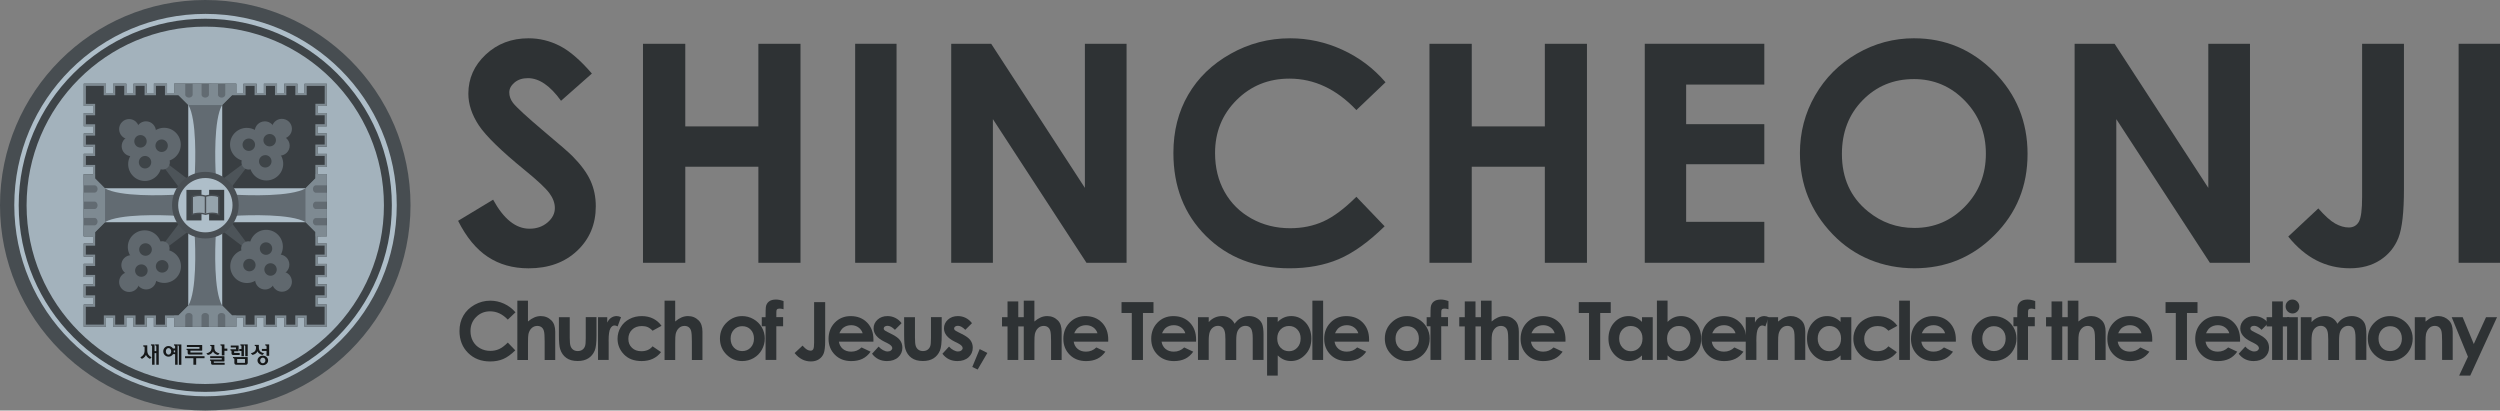
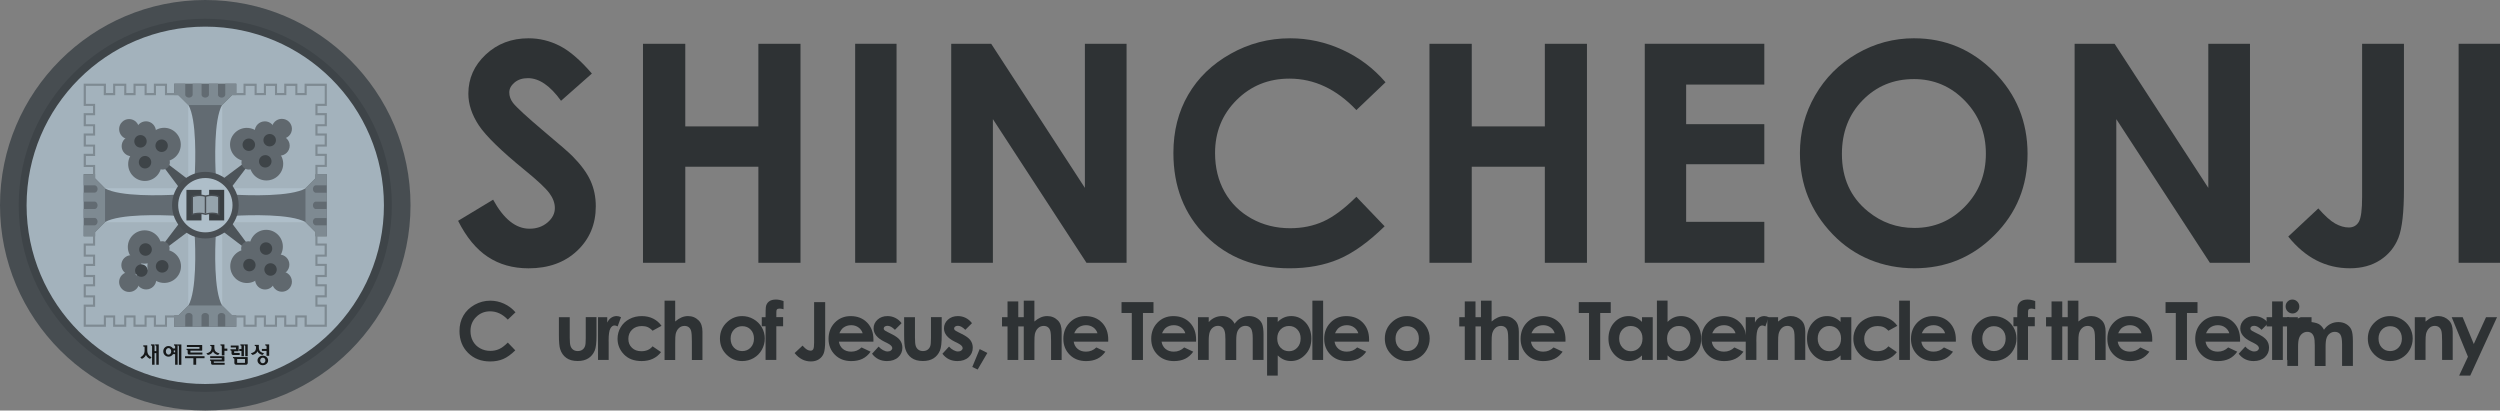
<svg xmlns="http://www.w3.org/2000/svg" id="_이어_2" viewBox="0 0 1074.74 176.48">
  <rect x="0" y="0" width="1074.74" height="176.48" fill="#808080" stroke="none" />
  <defs>
    <style>.cls-1{fill:#494f54;}.cls-2{fill:#fff;}.cls-3{fill:#3e4448;}.cls-4{fill:#161819;}.cls-5{fill:#60686e;}.cls-6{fill:#2e3234;}.cls-7{fill:#a3b2bc;}.cls-8{fill:#393e42;}.cls-9{fill:#95a3ac;}.cls-10{fill:#4d5459;}.cls-11{fill:#626b72;}.cls-12{fill:#474d51;}.cls-13{fill:#aebec9;}.cls-14{fill:#7e8a92;}</style>
  </defs>
  <g id="_이어_1-2">
    <g id="ver4__2E3234">
      <g>
        <path class="cls-6" d="M254.45,31.62l-13.27,11.71c-4.66-6.48-9.4-9.73-14.23-9.73-2.35,0-4.27,.63-5.77,1.89-1.5,1.26-2.24,2.68-2.24,4.26s.53,3.07,1.6,4.48c1.45,1.88,5.83,5.91,13.14,12.1,6.84,5.72,10.98,9.32,12.44,10.82,3.63,3.67,6.21,7.18,7.73,10.53,1.52,3.35,2.28,7.01,2.28,10.98,0,7.72-2.67,14.1-8.01,19.14-5.34,5.03-12.3,7.55-20.89,7.55-6.71,0-12.55-1.64-17.52-4.93-4.98-3.29-9.24-8.45-12.78-15.49l15.06-9.09c4.53,8.32,9.74,12.48,15.64,12.48,3.08,0,5.66-.9,7.76-2.69s3.14-3.86,3.14-6.21c0-2.13-.79-4.27-2.37-6.4-1.58-2.13-5.06-5.4-10.45-9.79-10.26-8.36-16.88-14.82-19.88-19.36-2.99-4.54-4.49-9.08-4.49-13.6,0-6.53,2.49-12.13,7.46-16.8,4.98-4.67,11.12-7.01,18.42-7.01,4.7,0,9.17,1.09,13.42,3.26s8.85,6.14,13.81,11.9Z" />
        <path class="cls-6" d="M276.42,18.82h18.18V54.34h31.42V18.82h18.11V112.97h-18.11v-41.28h-31.42v41.28h-18.18V18.82Z" />
        <path class="cls-6" d="M367.63,18.82h17.79V112.97h-17.79V18.82Z" />
        <path class="cls-6" d="M408.92,18.82h17.19l40.28,61.95V18.82h17.92V112.97h-17.24l-40.23-61.76v61.76h-17.92V18.82Z" />
        <path class="cls-6" d="M595.63,35.37l-12.53,11.95c-8.53-9.01-18.12-13.52-28.78-13.52-9,0-16.57,3.07-22.73,9.22s-9.24,13.73-9.24,22.74c0,6.28,1.36,11.85,4.09,16.72,2.73,4.87,6.59,8.69,11.57,11.47,4.99,2.78,10.53,4.16,16.63,4.16,5.2,0,9.95-.97,14.26-2.91,4.31-1.94,9.04-5.48,14.2-10.6l12.15,12.68c-6.95,6.79-13.53,11.49-19.71,14.12-6.19,2.62-13.25,3.94-21.18,3.94-14.63,0-26.61-4.64-35.94-13.92-9.32-9.28-13.98-21.17-13.98-35.68,0-9.39,2.12-17.73,6.37-25.02,4.24-7.3,10.32-13.16,18.24-17.6,7.91-4.44,16.44-6.66,25.57-6.66,7.77,0,15.24,1.64,22.43,4.92,7.19,3.28,13.39,7.94,18.59,13.99Z" />
        <path class="cls-6" d="M614.52,18.82h18.18V54.34h31.42V18.82h18.11V112.97h-18.11v-41.28h-31.42v41.28h-18.18V18.82Z" />
        <path class="cls-6" d="M707.08,18.82h51.39v17.54h-33.6v17.02h33.6v17.22h-33.6v24.77h33.6v17.6h-51.39V18.82Z" />
        <path class="cls-6" d="M822.9,16.46c13.32,0,24.77,4.82,34.36,14.46,9.58,9.64,14.38,21.4,14.38,35.26s-4.73,25.37-14.19,34.88c-9.46,9.51-20.93,14.27-34.42,14.27s-25.87-4.89-35.22-14.66c-9.35-9.77-14.03-21.38-14.03-34.82,0-9,2.18-17.28,6.53-24.83,4.35-7.55,10.34-13.54,17.96-17.95,7.62-4.42,15.83-6.62,24.62-6.62Zm-.19,17.54c-8.71,0-16.04,3.03-21.97,9.09-5.94,6.06-8.91,13.76-8.91,23.1,0,10.41,3.74,18.65,11.21,24.7,5.81,4.74,12.47,7.1,19.99,7.1,8.5,0,15.74-3.07,21.72-9.22,5.98-6.14,8.97-13.72,8.97-22.72s-3.01-16.54-9.03-22.75-13.35-9.31-21.97-9.31Z" />
        <path class="cls-6" d="M891.87,18.82h17.19l40.28,61.95V18.82h17.92V112.97h-17.24l-40.23-61.76v61.76h-17.92V18.82Z" />
        <path class="cls-6" d="M1015.47,18.82h17.98v62.46c0,9.94-.79,16.92-2.37,20.93-1.58,4.01-4.18,7.2-7.81,9.57-3.63,2.37-7.98,3.55-13.06,3.55-10.37,0-19.2-4.54-26.5-13.63l12.93-12.1c2.86,3.24,5.29,5.42,7.3,6.53,2.01,1.11,3.95,1.66,5.82,1.66s3.35-.81,4.29-2.43c.94-1.62,1.41-5.18,1.41-10.69V18.82Z" />
        <path class="cls-6" d="M1056.95,18.82h17.79V112.97h-17.79V18.82Z" />
      </g>
      <g>
        <path class="cls-6" d="M221.61,134.25l-3.31,3.16c-2.25-2.38-4.79-3.57-7.6-3.57-2.38,0-4.38,.81-6,2.44-1.63,1.62-2.44,3.63-2.44,6.01,0,1.66,.36,3.13,1.08,4.42,.72,1.29,1.74,2.3,3.06,3.03,1.32,.73,2.78,1.1,4.39,1.1,1.37,0,2.63-.26,3.77-.77s2.39-1.45,3.75-2.8l3.21,3.35c-1.84,1.79-3.57,3.04-5.21,3.73-1.63,.69-3.5,1.04-5.6,1.04-3.87,0-7.03-1.23-9.49-3.68s-3.69-5.59-3.69-9.43c0-2.48,.56-4.68,1.68-6.61,1.12-1.93,2.73-3.48,4.82-4.65,2.09-1.17,4.34-1.76,6.75-1.76,2.05,0,4.03,.43,5.92,1.3s3.54,2.1,4.91,3.7Z" />
-         <path class="cls-6" d="M222.39,129.25h4.58v8.96c.9-.78,1.81-1.36,2.72-1.75,.91-.39,1.84-.58,2.77-.58,1.83,0,3.36,.63,4.62,1.89,1.07,1.09,1.61,2.7,1.61,4.82v12.16h-4.55v-8.06c0-2.13-.1-3.57-.3-4.33-.2-.76-.55-1.32-1.04-1.69s-1.1-.56-1.82-.56c-.94,0-1.74,.31-2.41,.93s-1.14,1.47-1.39,2.54c-.14,.55-.2,1.81-.2,3.79v7.39h-4.58v-25.49Z" />
        <path class="cls-6" d="M240.26,136.35h4.67v8.86c0,1.73,.12,2.92,.36,3.59s.62,1.19,1.14,1.56c.53,.37,1.17,.56,1.94,.56s1.42-.18,1.96-.55c.54-.37,.94-.9,1.19-1.62,.19-.53,.29-1.66,.29-3.4v-9.01h4.62v7.79c0,3.21-.25,5.41-.76,6.59-.62,1.44-1.53,2.55-2.74,3.32-1.21,.77-2.74,1.16-4.6,1.16-2.02,0-3.65-.45-4.89-1.35-1.25-.9-2.12-2.16-2.63-3.77-.36-1.12-.54-3.14-.54-6.09v-7.66Z" />
        <path class="cls-6" d="M257.09,136.35h3.96v2.32c.43-.91,1-1.61,1.71-2.08,.71-.47,1.49-.71,2.33-.71,.6,0,1.22,.16,1.88,.47l-1.44,3.97c-.54-.27-.99-.41-1.34-.41-.71,0-1.31,.44-1.8,1.32-.49,.88-.74,2.6-.74,5.17l.02,.9v7.44h-4.58v-18.39Z" />
        <path class="cls-6" d="M284.38,140.07l-3.84,2.11c-.72-.76-1.44-1.28-2.14-1.57-.7-.29-1.53-.44-2.48-.44-1.73,0-3.12,.51-4.19,1.55-1.07,1.03-1.6,2.35-1.6,3.96s.51,2.84,1.54,3.83c1.03,.99,2.37,1.48,4.05,1.48,2.07,0,3.67-.7,4.82-2.11l3.64,2.49c-1.97,2.56-4.76,3.85-8.35,3.85-3.24,0-5.77-.96-7.6-2.87s-2.75-4.16-2.75-6.73c0-1.78,.45-3.42,1.34-4.92s2.13-2.68,3.73-3.53c1.6-.86,3.38-1.28,5.35-1.28,1.83,0,3.47,.36,4.92,1.09s2.64,1.76,3.57,3.1Z" />
        <path class="cls-6" d="M285.68,129.25h4.58v8.96c.9-.78,1.81-1.36,2.72-1.75,.91-.39,1.84-.58,2.77-.58,1.83,0,3.36,.63,4.62,1.89,1.07,1.09,1.61,2.7,1.61,4.82v12.16h-4.55v-8.06c0-2.13-.1-3.57-.3-4.33-.2-.76-.55-1.32-1.04-1.69s-1.1-.56-1.82-.56c-.94,0-1.74,.31-2.41,.93s-1.14,1.47-1.39,2.54c-.14,.55-.2,1.81-.2,3.79v7.39h-4.58v-25.49Z" />
        <path class="cls-6" d="M319.02,135.88c1.74,0,3.37,.43,4.89,1.3,1.53,.87,2.72,2.05,3.58,3.53,.86,1.49,1.29,3.09,1.29,4.82s-.43,3.36-1.29,4.87c-.86,1.51-2.04,2.69-3.52,3.54-1.49,.85-3.13,1.28-4.92,1.28-2.64,0-4.89-.94-6.75-2.81-1.87-1.88-2.8-4.16-2.8-6.84,0-2.87,1.05-5.27,3.16-7.18,1.85-1.67,3.97-2.5,6.37-2.5Zm.08,4.34c-1.43,0-2.63,.5-3.58,1.5-.95,1-1.43,2.27-1.43,3.83s.47,2.9,1.41,3.89c.94,.99,2.14,1.49,3.58,1.49s2.65-.5,3.61-1.5c.96-1,1.44-2.29,1.44-3.87s-.47-2.86-1.41-3.85c-.94-.99-2.15-1.48-3.62-1.48Z" />
        <path class="cls-6" d="M327.47,136.35h1.64c.01-2.41,.05-3.84,.12-4.28,.12-1.01,.55-1.82,1.28-2.41,.73-.59,1.76-.89,3.09-.89,.96,0,2.04,.22,3.25,.66v3.52c-.67-.19-1.21-.29-1.64-.29-.54,0-.94,.11-1.18,.34-.18,.17-.27,.52-.27,1.05l-.02,2.3h2.92v3.91h-2.92v14.49h-4.62v-14.49h-1.64v-3.91Z" />
        <path class="cls-6" d="M349.99,129.88h4.75v16.5c0,2.63-.21,4.47-.63,5.53-.42,1.06-1.1,1.9-2.06,2.53s-2.11,.94-3.45,.94c-2.74,0-5.07-1.2-7-3.6l3.41-3.2c.76,.86,1.4,1.43,1.93,1.73,.53,.29,1.04,.44,1.54,.44s.88-.21,1.13-.64c.25-.43,.37-1.37,.37-2.82v-17.4Z" />
        <path class="cls-6" d="M375.47,146.89h-14.83c.21,1.31,.79,2.35,1.72,3.12,.93,.77,2.12,1.16,3.56,1.16,1.72,0,3.21-.6,4.45-1.81l3.89,1.83c-.97,1.38-2.13,2.39-3.48,3.05s-2.96,.99-4.82,.99c-2.89,0-5.24-.91-7.05-2.73s-2.72-4.1-2.72-6.84,.9-5.14,2.71-6.99c1.81-1.85,4.08-2.78,6.8-2.78,2.9,0,5.25,.93,7.07,2.78,1.81,1.85,2.72,4.3,2.72,7.34l-.02,.88Zm-4.62-3.63c-.31-1.03-.91-1.86-1.8-2.5s-1.94-.96-3.12-.96c-1.29,0-2.42,.36-3.39,1.08-.61,.45-1.17,1.25-1.69,2.38h10.01Z" />
        <path class="cls-6" d="M387.59,138.93l-2.86,2.86c-1.16-1.15-2.21-1.73-3.16-1.73-.52,0-.92,.11-1.22,.33-.29,.22-.44,.49-.44,.82,0,.25,.09,.48,.28,.68,.19,.21,.65,.49,1.38,.85l1.69,.85c1.78,.88,3,1.77,3.67,2.69s1,1.98,1,3.21c0,1.63-.6,3-1.8,4.09-1.2,1.09-2.81,1.64-4.83,1.64-2.68,0-4.82-1.05-6.42-3.14l2.84-3.09c.54,.63,1.18,1.14,1.9,1.53,.73,.39,1.37,.58,1.94,.58,.61,0,1.1-.15,1.47-.44,.37-.29,.56-.63,.56-1.01,0-.71-.67-1.4-2.01-2.08l-1.56-.78c-2.98-1.5-4.46-3.38-4.46-5.63,0-1.45,.56-2.7,1.68-3.73,1.12-1.03,2.55-1.55,4.3-1.55,1.19,0,2.32,.26,3.37,.79s1.95,1.28,2.68,2.26Z" />
        <path class="cls-6" d="M388.67,136.35h4.67v8.86c0,1.73,.12,2.92,.36,3.59s.62,1.19,1.14,1.56c.53,.37,1.17,.56,1.94,.56s1.42-.18,1.96-.55c.54-.37,.94-.9,1.19-1.62,.19-.53,.29-1.66,.29-3.4v-9.01h4.62v7.79c0,3.21-.25,5.41-.76,6.59-.62,1.44-1.53,2.55-2.74,3.32-1.21,.77-2.74,1.16-4.6,1.16-2.02,0-3.65-.45-4.89-1.35-1.25-.9-2.12-2.16-2.63-3.77-.36-1.12-.54-3.14-.54-6.09v-7.66Z" />
        <path class="cls-6" d="M417.85,138.93l-2.86,2.86c-1.16-1.15-2.21-1.73-3.16-1.73-.52,0-.92,.11-1.22,.33-.29,.22-.44,.49-.44,.82,0,.25,.09,.48,.28,.68,.19,.21,.65,.49,1.38,.85l1.69,.85c1.78,.88,3,1.77,3.67,2.69s1,1.98,1,3.21c0,1.63-.6,3-1.8,4.09-1.2,1.09-2.81,1.64-4.83,1.64-2.68,0-4.82-1.05-6.42-3.14l2.84-3.09c.54,.63,1.18,1.14,1.9,1.53,.73,.39,1.37,.58,1.94,.58,.61,0,1.1-.15,1.47-.44,.37-.29,.56-.63,.56-1.01,0-.71-.67-1.4-2.01-2.08l-1.56-.78c-2.98-1.5-4.46-3.38-4.46-5.63,0-1.45,.56-2.7,1.68-3.73,1.12-1.03,2.55-1.55,4.3-1.55,1.19,0,2.32,.26,3.37,.79s1.95,1.28,2.68,2.26Z" />
        <path class="cls-6" d="M421.16,150.07l3.3,1.66-4.18,7.13-2.3-1.1,3.18-7.69Z" />
        <path class="cls-6" d="M433.13,129.58h4.62v6.78h2.74v3.97h-2.74v14.42h-4.62v-14.42h-2.37v-3.97h2.37v-6.78Z" />
        <path class="cls-6" d="M440.1,129.25h4.58v8.96c.9-.78,1.81-1.36,2.72-1.75,.91-.39,1.84-.58,2.77-.58,1.83,0,3.36,.63,4.62,1.89,1.07,1.09,1.61,2.7,1.61,4.82v12.16h-4.55v-8.06c0-2.13-.1-3.57-.3-4.33-.2-.76-.55-1.32-1.04-1.69-.49-.37-1.1-.56-1.82-.56-.94,0-1.74,.31-2.41,.93s-1.14,1.47-1.39,2.54c-.14,.55-.2,1.81-.2,3.79v7.39h-4.58v-25.49Z" />
        <path class="cls-6" d="M476.41,146.89h-14.83c.21,1.31,.79,2.35,1.72,3.12,.93,.77,2.12,1.16,3.56,1.16,1.72,0,3.21-.6,4.45-1.81l3.89,1.83c-.97,1.38-2.13,2.39-3.48,3.05s-2.96,.99-4.82,.99c-2.89,0-5.24-.91-7.05-2.73s-2.72-4.1-2.72-6.84,.9-5.14,2.71-6.99c1.81-1.85,4.08-2.78,6.8-2.78,2.9,0,5.25,.93,7.07,2.78,1.81,1.85,2.72,4.3,2.72,7.34l-.02,.88Zm-4.61-3.63c-.3-1.03-.91-1.86-1.8-2.5-.9-.64-1.94-.96-3.12-.96-1.29,0-2.42,.36-3.39,1.08-.61,.45-1.17,1.25-1.69,2.38h10.01Z" />
        <path class="cls-6" d="M482.14,129.88h13.74v4.67h-4.53v20.2h-4.8v-20.2h-4.41v-4.67Z" />
        <path class="cls-6" d="M514.18,146.89h-14.83c.21,1.31,.79,2.35,1.72,3.12,.93,.77,2.12,1.16,3.56,1.16,1.72,0,3.21-.6,4.45-1.81l3.89,1.83c-.97,1.38-2.13,2.39-3.48,3.05-1.35,.66-2.96,.99-4.82,.99-2.88,0-5.24-.91-7.05-2.73-1.82-1.82-2.72-4.1-2.72-6.84s.9-5.14,2.71-6.99c1.81-1.85,4.08-2.78,6.8-2.78,2.9,0,5.25,.93,7.07,2.78,1.81,1.85,2.72,4.3,2.72,7.34l-.02,.88Zm-4.62-3.63c-.3-1.03-.91-1.86-1.8-2.5s-1.94-.96-3.12-.96c-1.29,0-2.42,.36-3.39,1.08-.61,.45-1.17,1.25-1.69,2.38h10.01Z" />
        <path class="cls-6" d="M515.01,136.35h4.62v2.11c.79-.87,1.67-1.52,2.63-1.94,.96-.43,2.02-.64,3.16-.64s2.19,.28,3.11,.84c.92,.56,1.67,1.39,2.23,2.47,.73-1.08,1.63-1.9,2.7-2.47,1.07-.56,2.23-.84,3.49-.84s2.46,.3,3.45,.91c.99,.61,1.71,1.4,2.14,2.38,.43,.98,.65,2.58,.65,4.79v10.79h-4.65v-9.33c0-2.09-.26-3.5-.78-4.23s-1.3-1.11-2.33-1.11c-.79,0-1.5,.23-2.12,.68s-1.09,1.07-1.4,1.87c-.3,.79-.46,2.07-.46,3.83v8.3h-4.65v-8.91c0-1.65-.12-2.84-.36-3.58-.24-.74-.61-1.29-1.09-1.65s-1.07-.54-1.76-.54c-.77,0-1.47,.23-2.09,.68-.63,.46-1.1,1.1-1.41,1.92-.31,.82-.47,2.12-.47,3.89v8.18h-4.62v-18.39Z" />
        <path class="cls-6" d="M549.29,136.35v2.03c.83-.83,1.73-1.46,2.7-1.88,.97-.42,2.01-.62,3.11-.62,2.4,0,4.44,.91,6.12,2.72s2.52,4.14,2.52,6.98-.87,5.03-2.6,6.87c-1.73,1.84-3.79,2.76-6.17,2.76-1.06,0-2.05-.19-2.96-.57-.91-.38-1.82-.99-2.72-1.85v8.67h-4.58v-25.12h4.58Zm4.85,3.79c-1.45,0-2.66,.5-3.62,1.49s-1.44,2.29-1.44,3.89,.48,2.96,1.44,3.96,2.16,1.51,3.62,1.51,2.59-.51,3.56-1.54c.96-1.03,1.44-2.33,1.44-3.92s-.47-2.87-1.42-3.88c-.95-1.01-2.14-1.51-3.58-1.51Z" />
        <path class="cls-6" d="M564.19,129.25h4.62v25.49h-4.62v-25.49Z" />
        <path class="cls-6" d="M588.55,146.89h-14.83c.21,1.31,.79,2.35,1.72,3.12,.93,.77,2.12,1.16,3.56,1.16,1.72,0,3.21-.6,4.45-1.81l3.89,1.83c-.97,1.38-2.13,2.39-3.48,3.05-1.35,.66-2.96,.99-4.82,.99-2.88,0-5.24-.91-7.05-2.73-1.82-1.82-2.72-4.1-2.72-6.84s.9-5.14,2.71-6.99c1.81-1.85,4.08-2.78,6.8-2.78,2.9,0,5.25,.93,7.07,2.78,1.81,1.85,2.72,4.3,2.72,7.34l-.02,.88Zm-4.62-3.63c-.3-1.03-.91-1.86-1.8-2.5s-1.94-.96-3.12-.96c-1.29,0-2.42,.36-3.39,1.08-.61,.45-1.17,1.25-1.69,2.38h10.01Z" />
        <path class="cls-6" d="M604.86,135.88c1.74,0,3.37,.43,4.89,1.3,1.53,.87,2.72,2.05,3.58,3.53,.86,1.49,1.29,3.09,1.29,4.82s-.43,3.36-1.29,4.87c-.86,1.51-2.04,2.69-3.53,3.54-1.49,.85-3.13,1.28-4.92,1.28-2.64,0-4.89-.94-6.75-2.81-1.87-1.88-2.8-4.16-2.8-6.84,0-2.87,1.05-5.27,3.16-7.18,1.85-1.67,3.97-2.5,6.37-2.5Zm.08,4.34c-1.43,0-2.63,.5-3.58,1.5-.95,1-1.43,2.27-1.43,3.83s.47,2.9,1.41,3.89c.94,.99,2.14,1.49,3.58,1.49s2.65-.5,3.61-1.5,1.44-2.29,1.44-3.87-.47-2.86-1.41-3.85c-.94-.99-2.15-1.48-3.62-1.48Z" />
-         <path class="cls-6" d="M613.31,136.35h1.64c.01-2.41,.05-3.84,.12-4.28,.12-1.01,.55-1.82,1.28-2.41s1.76-.89,3.09-.89c.96,0,2.04,.22,3.25,.66v3.52c-.67-.19-1.21-.29-1.64-.29-.54,0-.94,.11-1.18,.34-.18,.17-.27,.52-.27,1.05l-.02,2.3h2.92v3.91h-2.92v14.49h-4.62v-14.49h-1.64v-3.91Z" />
        <path class="cls-6" d="M629.7,129.58h4.61v6.78h2.74v3.97h-2.74v14.42h-4.61v-14.42h-2.37v-3.97h2.37v-6.78Z" />
        <path class="cls-6" d="M636.66,129.25h4.58v8.96c.9-.78,1.81-1.36,2.72-1.75,.91-.39,1.84-.58,2.77-.58,1.83,0,3.36,.63,4.61,1.89,1.07,1.09,1.61,2.7,1.61,4.82v12.16h-4.55v-8.06c0-2.13-.1-3.57-.3-4.33s-.55-1.32-1.04-1.69c-.49-.37-1.1-.56-1.82-.56-.94,0-1.74,.31-2.41,.93s-1.14,1.47-1.39,2.54c-.14,.55-.2,1.81-.2,3.79v7.39h-4.58v-25.49Z" />
        <path class="cls-6" d="M672.98,146.89h-14.83c.21,1.31,.79,2.35,1.72,3.12,.93,.77,2.12,1.16,3.56,1.16,1.72,0,3.21-.6,4.45-1.81l3.89,1.83c-.97,1.38-2.13,2.39-3.48,3.05-1.35,.66-2.96,.99-4.82,.99-2.88,0-5.24-.91-7.05-2.73-1.82-1.82-2.72-4.1-2.72-6.84s.9-5.14,2.71-6.99c1.81-1.85,4.08-2.78,6.8-2.78,2.9,0,5.25,.93,7.07,2.78,1.81,1.85,2.72,4.3,2.72,7.34l-.02,.88Zm-4.62-3.63c-.3-1.03-.91-1.86-1.8-2.5s-1.94-.96-3.12-.96c-1.29,0-2.42,.36-3.39,1.08-.61,.45-1.17,1.25-1.69,2.38h10.01Z" />
        <path class="cls-6" d="M678.71,129.88h13.74v4.67h-4.53v20.2h-4.8v-20.2h-4.41v-4.67Z" />
        <path class="cls-6" d="M705.89,136.35h4.62v18.39h-4.62v-1.94c-.9,.86-1.8,1.47-2.71,1.85s-1.89,.57-2.95,.57c-2.37,0-4.43-.92-6.16-2.76-1.73-1.84-2.6-4.13-2.6-6.87s.84-5.17,2.52-6.98c1.68-1.81,3.71-2.72,6.11-2.72,1.1,0,2.14,.21,3.11,.62,.97,.42,1.86,1.04,2.68,1.88v-2.03Zm-4.85,3.79c-1.43,0-2.61,.5-3.56,1.51s-1.41,2.3-1.41,3.88,.48,2.9,1.44,3.92,2.14,1.54,3.55,1.54,2.65-.5,3.61-1.51,1.43-2.33,1.43-3.96-.48-2.9-1.43-3.89-2.16-1.49-3.62-1.49Z" />
        <path class="cls-6" d="M716.88,129.25v9.13c.83-.83,1.73-1.46,2.7-1.88,.97-.42,2.01-.62,3.11-.62,2.4,0,4.44,.91,6.12,2.72s2.52,4.14,2.52,6.98-.87,5.03-2.6,6.87c-1.73,1.84-3.79,2.76-6.17,2.76-1.06,0-2.05-.19-2.96-.57-.91-.38-1.82-.99-2.72-1.85v1.94h-4.58v-25.49h4.58Zm4.85,10.89c-1.45,0-2.66,.5-3.62,1.49s-1.44,2.29-1.44,3.89,.48,2.96,1.44,3.96,2.16,1.51,3.62,1.51,2.59-.51,3.56-1.54c.96-1.03,1.44-2.33,1.44-3.92s-.47-2.87-1.42-3.88c-.95-1.01-2.14-1.51-3.58-1.51Z" />
        <path class="cls-6" d="M750.71,146.89h-14.83c.21,1.31,.79,2.35,1.72,3.12,.93,.77,2.12,1.16,3.56,1.16,1.72,0,3.21-.6,4.45-1.81l3.89,1.83c-.97,1.38-2.13,2.39-3.48,3.05-1.35,.66-2.96,.99-4.82,.99-2.88,0-5.24-.91-7.05-2.73-1.82-1.82-2.72-4.1-2.72-6.84s.9-5.14,2.71-6.99c1.81-1.85,4.08-2.78,6.8-2.78,2.9,0,5.25,.93,7.07,2.78,1.81,1.85,2.72,4.3,2.72,7.34l-.02,.88Zm-4.62-3.63c-.3-1.03-.91-1.86-1.8-2.5s-1.94-.96-3.12-.96c-1.29,0-2.42,.36-3.39,1.08-.61,.45-1.17,1.25-1.69,2.38h10.01Z" />
        <path class="cls-6" d="M750.49,136.35h3.96v2.32c.43-.91,1-1.61,1.71-2.08,.71-.47,1.49-.71,2.33-.71,.6,0,1.22,.16,1.88,.47l-1.44,3.97c-.54-.27-.99-.41-1.34-.41-.71,0-1.31,.44-1.8,1.32-.49,.88-.74,2.6-.74,5.17l.02,.9v7.44h-4.58v-18.39Z" />
        <path class="cls-6" d="M759.77,136.35h4.62v1.89c1.05-.88,1.99-1.5,2.84-1.84s1.72-.52,2.61-.52c1.82,0,3.37,.64,4.64,1.91,1.07,1.08,1.6,2.68,1.6,4.8v12.16h-4.56v-8.06c0-2.2-.1-3.65-.29-4.37-.2-.72-.54-1.27-1.03-1.65-.49-.38-1.09-.57-1.81-.57-.93,0-1.73,.31-2.4,.94s-1.13,1.49-1.39,2.59c-.14,.57-.2,1.82-.2,3.73v7.38h-4.62v-18.39Z" />
        <path class="cls-6" d="M791.25,136.35h4.62v18.39h-4.62v-1.94c-.9,.86-1.8,1.47-2.71,1.85s-1.89,.57-2.95,.57c-2.37,0-4.43-.92-6.16-2.76-1.73-1.84-2.6-4.13-2.6-6.87s.84-5.17,2.52-6.98c1.68-1.81,3.71-2.72,6.11-2.72,1.1,0,2.14,.21,3.11,.62,.97,.42,1.86,1.04,2.68,1.88v-2.03Zm-4.85,3.79c-1.43,0-2.61,.5-3.56,1.51s-1.41,2.3-1.41,3.88,.48,2.9,1.44,3.92,2.14,1.54,3.55,1.54,2.65-.5,3.61-1.51,1.43-2.33,1.43-3.96-.48-2.9-1.43-3.89-2.16-1.49-3.62-1.49Z" />
        <path class="cls-6" d="M815.66,140.07l-3.84,2.11c-.72-.76-1.44-1.28-2.14-1.57s-1.53-.44-2.48-.44c-1.73,0-3.12,.51-4.19,1.55-1.07,1.03-1.6,2.35-1.6,3.96s.51,2.84,1.54,3.83,2.37,1.48,4.04,1.48c2.07,0,3.67-.7,4.82-2.11l3.64,2.49c-1.97,2.56-4.76,3.85-8.35,3.85-3.24,0-5.77-.96-7.6-2.87-1.83-1.92-2.75-4.16-2.75-6.73,0-1.78,.45-3.42,1.34-4.92s2.13-2.68,3.73-3.53c1.59-.86,3.38-1.28,5.35-1.28,1.83,0,3.47,.36,4.92,1.09,1.45,.73,2.64,1.76,3.57,3.1Z" />
        <path class="cls-6" d="M816.44,129.25h4.62v25.49h-4.62v-25.49Z" />
        <path class="cls-6" d="M840.8,146.89h-14.83c.21,1.31,.79,2.35,1.72,3.12,.93,.77,2.12,1.16,3.56,1.16,1.72,0,3.21-.6,4.45-1.81l3.89,1.83c-.97,1.38-2.13,2.39-3.48,3.05-1.35,.66-2.96,.99-4.82,.99-2.88,0-5.24-.91-7.05-2.73-1.82-1.82-2.72-4.1-2.72-6.84s.9-5.14,2.71-6.99c1.81-1.85,4.08-2.78,6.8-2.78,2.9,0,5.25,.93,7.07,2.78,1.81,1.85,2.72,4.3,2.72,7.34l-.02,.88Zm-4.62-3.63c-.3-1.03-.91-1.86-1.8-2.5s-1.94-.96-3.12-.96c-1.29,0-2.42,.36-3.39,1.08-.61,.45-1.17,1.25-1.69,2.38h10.01Z" />
        <path class="cls-6" d="M857.11,135.88c1.74,0,3.37,.43,4.89,1.3,1.53,.87,2.72,2.05,3.58,3.53,.86,1.49,1.29,3.09,1.29,4.82s-.43,3.36-1.29,4.87c-.86,1.51-2.04,2.69-3.53,3.54-1.49,.85-3.13,1.28-4.92,1.28-2.64,0-4.89-.94-6.75-2.81-1.87-1.88-2.8-4.16-2.8-6.84,0-2.87,1.05-5.27,3.16-7.18,1.85-1.67,3.97-2.5,6.37-2.5Zm.08,4.34c-1.43,0-2.63,.5-3.58,1.5-.95,1-1.43,2.27-1.43,3.83s.47,2.9,1.41,3.89c.94,.99,2.14,1.49,3.58,1.49s2.65-.5,3.61-1.5,1.44-2.29,1.44-3.87-.47-2.86-1.41-3.85c-.94-.99-2.15-1.48-3.62-1.48Z" />
        <path class="cls-6" d="M865.56,136.35h1.64c.01-2.41,.05-3.84,.12-4.28,.12-1.01,.55-1.82,1.28-2.41s1.76-.89,3.09-.89c.96,0,2.04,.22,3.25,.66v3.52c-.67-.19-1.21-.29-1.64-.29-.54,0-.94,.11-1.18,.34-.18,.17-.27,.52-.27,1.05l-.02,2.3h2.92v3.91h-2.92v14.49h-4.62v-14.49h-1.64v-3.91Z" />
        <path class="cls-6" d="M881.95,129.58h4.61v6.78h2.74v3.97h-2.74v14.42h-4.61v-14.42h-2.37v-3.97h2.37v-6.78Z" />
        <path class="cls-6" d="M888.91,129.25h4.58v8.96c.9-.78,1.81-1.36,2.72-1.75,.91-.39,1.84-.58,2.77-.58,1.83,0,3.36,.63,4.61,1.89,1.07,1.09,1.61,2.7,1.61,4.82v12.16h-4.55v-8.06c0-2.13-.1-3.57-.3-4.33s-.55-1.32-1.04-1.69c-.49-.37-1.1-.56-1.82-.56-.94,0-1.74,.31-2.41,.93s-1.14,1.47-1.39,2.54c-.14,.55-.2,1.81-.2,3.79v7.39h-4.58v-25.49Z" />
        <path class="cls-6" d="M925.23,146.89h-14.83c.21,1.31,.79,2.35,1.72,3.12,.93,.77,2.12,1.16,3.56,1.16,1.72,0,3.21-.6,4.45-1.81l3.89,1.83c-.97,1.38-2.13,2.39-3.48,3.05-1.35,.66-2.96,.99-4.82,.99-2.88,0-5.24-.91-7.05-2.73-1.82-1.82-2.72-4.1-2.72-6.84s.9-5.14,2.71-6.99c1.81-1.85,4.08-2.78,6.8-2.78,2.9,0,5.25,.93,7.07,2.78,1.81,1.85,2.72,4.3,2.72,7.34l-.02,.88Zm-4.62-3.63c-.3-1.03-.91-1.86-1.8-2.5s-1.94-.96-3.12-.96c-1.29,0-2.42,.36-3.39,1.08-.61,.45-1.17,1.25-1.69,2.38h10.01Z" />
        <path class="cls-6" d="M930.96,129.88h13.74v4.67h-4.53v20.2h-4.8v-20.2h-4.41v-4.67Z" />
        <path class="cls-6" d="M962.99,146.89h-14.83c.21,1.31,.79,2.35,1.72,3.12,.93,.77,2.12,1.16,3.56,1.16,1.72,0,3.21-.6,4.45-1.81l3.89,1.83c-.97,1.38-2.13,2.39-3.48,3.05-1.35,.66-2.96,.99-4.82,.99-2.88,0-5.24-.91-7.05-2.73-1.82-1.82-2.72-4.1-2.72-6.84s.9-5.14,2.71-6.99c1.81-1.85,4.08-2.78,6.8-2.78,2.9,0,5.25,.93,7.07,2.78,1.81,1.85,2.72,4.3,2.72,7.34l-.02,.88Zm-4.62-3.63c-.3-1.03-.91-1.86-1.8-2.5s-1.94-.96-3.12-.96c-1.29,0-2.42,.36-3.39,1.08-.61,.45-1.17,1.25-1.69,2.38h10.01Z" />
        <path class="cls-6" d="M975.11,138.93l-2.86,2.86c-1.16-1.15-2.21-1.73-3.16-1.73-.52,0-.92,.11-1.22,.33-.29,.22-.44,.49-.44,.82,0,.25,.09,.48,.28,.68,.19,.21,.65,.49,1.38,.85l1.69,.85c1.78,.88,3,1.77,3.67,2.69,.67,.91,1,1.98,1,3.21,0,1.63-.6,3-1.8,4.09-1.2,1.09-2.81,1.64-4.83,1.64-2.68,0-4.82-1.05-6.42-3.14l2.84-3.09c.54,.63,1.17,1.14,1.9,1.53,.73,.39,1.37,.58,1.94,.58,.61,0,1.1-.15,1.47-.44,.37-.29,.56-.63,.56-1.01,0-.71-.67-1.4-2.01-2.08l-1.55-.78c-2.98-1.5-4.46-3.38-4.46-5.63,0-1.45,.56-2.7,1.68-3.73,1.12-1.03,2.55-1.55,4.3-1.55,1.19,0,2.32,.26,3.37,.79s1.95,1.28,2.68,2.26Z" />
        <path class="cls-6" d="M976.77,129.58h4.61v6.78h2.74v3.97h-2.74v14.42h-4.61v-14.42h-2.37v-3.97h2.37v-6.78Z" />
        <path class="cls-6" d="M985.52,128.78c.81,0,1.5,.29,2.08,.88s.87,1.3,.87,2.13-.29,1.52-.86,2.1c-.57,.58-1.26,.87-2.06,.87s-1.52-.3-2.1-.89-.87-1.31-.87-2.16,.29-1.5,.86-2.08c.57-.58,1.26-.86,2.07-.86Zm-2.31,7.57h4.62v18.39h-4.62v-18.39Z" />
-         <path class="cls-6" d="M989.11,136.35h4.62v2.11c.79-.87,1.67-1.52,2.63-1.94,.96-.43,2.02-.64,3.16-.64s2.19,.28,3.11,.84c.92,.56,1.67,1.39,2.23,2.47,.73-1.08,1.63-1.9,2.7-2.47,1.07-.56,2.23-.84,3.49-.84s2.46,.3,3.45,.91c.99,.61,1.71,1.4,2.14,2.38,.43,.98,.65,2.58,.65,4.79v10.79h-4.65v-9.33c0-2.09-.26-3.5-.78-4.23s-1.3-1.11-2.33-1.11c-.79,0-1.5,.23-2.12,.68s-1.09,1.07-1.4,1.87c-.3,.79-.46,2.07-.46,3.83v8.3h-4.65v-8.91c0-1.65-.12-2.84-.36-3.58-.24-.74-.61-1.29-1.09-1.65s-1.07-.54-1.76-.54c-.77,0-1.47,.23-2.09,.68-.63,.46-1.1,1.1-1.41,1.92s-.47,2.12-.47,3.89v8.18h-4.62v-18.39Z" />
+         <path class="cls-6" d="M989.11,136.35h4.62v2.11s2.19,.28,3.11,.84c.92,.56,1.67,1.39,2.23,2.47,.73-1.08,1.63-1.9,2.7-2.47,1.07-.56,2.23-.84,3.49-.84s2.46,.3,3.45,.91c.99,.61,1.71,1.4,2.14,2.38,.43,.98,.65,2.58,.65,4.79v10.79h-4.65v-9.33c0-2.09-.26-3.5-.78-4.23s-1.3-1.11-2.33-1.11c-.79,0-1.5,.23-2.12,.68s-1.09,1.07-1.4,1.87c-.3,.79-.46,2.07-.46,3.83v8.3h-4.65v-8.91c0-1.65-.12-2.84-.36-3.58-.24-.74-.61-1.29-1.09-1.65s-1.07-.54-1.76-.54c-.77,0-1.47,.23-2.09,.68-.63,.46-1.1,1.1-1.41,1.92s-.47,2.12-.47,3.89v8.18h-4.62v-18.39Z" />
        <path class="cls-6" d="M1027.45,135.88c1.74,0,3.37,.43,4.89,1.3,1.53,.87,2.72,2.05,3.58,3.53,.86,1.49,1.29,3.09,1.29,4.82s-.43,3.36-1.29,4.87c-.86,1.51-2.04,2.69-3.53,3.54-1.49,.85-3.13,1.28-4.92,1.28-2.64,0-4.89-.94-6.75-2.81-1.87-1.88-2.8-4.16-2.8-6.84,0-2.87,1.05-5.27,3.16-7.18,1.85-1.67,3.97-2.5,6.37-2.5Zm.08,4.34c-1.43,0-2.63,.5-3.58,1.5-.95,1-1.43,2.27-1.43,3.83s.47,2.9,1.41,3.89c.94,.99,2.14,1.49,3.58,1.49s2.65-.5,3.61-1.5,1.44-2.29,1.44-3.87-.47-2.86-1.41-3.85c-.94-.99-2.15-1.48-3.62-1.48Z" />
        <path class="cls-6" d="M1038.1,136.35h4.62v1.89c1.05-.88,1.99-1.5,2.84-1.84s1.72-.52,2.61-.52c1.82,0,3.37,.64,4.64,1.91,1.07,1.08,1.6,2.68,1.6,4.8v12.16h-4.56v-8.06c0-2.2-.1-3.65-.29-4.37-.2-.72-.54-1.27-1.03-1.65-.49-.38-1.09-.57-1.81-.57-.93,0-1.73,.31-2.4,.94s-1.13,1.49-1.39,2.59c-.14,.57-.2,1.82-.2,3.73v7.38h-4.62v-18.39Z" />
        <path class="cls-6" d="M1053.97,136.35h4.72l4.78,11.54,5.27-11.54h4.73l-11.52,25.12h-4.77l3.78-8.1-6.99-17.02Z" />
      </g>
    </g>
    <g id="grayscale">
      <g>
        <g>
          <path class="cls-2" d="M172.09,88.24c0,46.3-37.54,83.84-83.84,83.84S4.39,134.54,4.39,88.24,41.93,4.39,88.24,4.39s83.84,37.54,83.84,83.85Z" />
          <path class="cls-12" d="M167.69,88.24c0,43.81-35.64,79.45-79.45,79.45S8.78,132.05,8.78,88.24,44.43,8.78,88.24,8.78s79.45,35.64,79.45,79.46ZM88.24,0C39.58,0,0,39.58,0,88.24s39.58,88.24,88.24,88.24,88.24-39.58,88.24-88.24S136.9,0,88.24,0Z" />
        </g>
-         <path class="cls-13" d="M170.56,88.17c0,45.4-36.82,82.2-82.22,82.2S6.14,133.57,6.14,88.17,42.95,5.97,88.34,5.97s82.22,36.8,82.22,82.2Z" />
        <g>
          <path class="cls-7" d="M166.74,87.94c0,43.36-35.15,78.52-78.5,78.52S9.73,131.31,9.73,87.94,44.88,9.44,88.24,9.44s78.5,35.15,78.5,78.51Z" />
          <path class="cls-3" d="M165.05,88.26c0,42.36-34.45,76.82-76.81,76.82S11.43,130.62,11.43,88.26,45.89,11.45,88.24,11.45s76.81,34.46,76.81,76.81ZM88.24,8.05C44.02,8.05,8.04,44.03,8.04,88.26s35.98,80.21,80.21,80.21,80.2-35.98,80.2-80.21S132.46,8.05,88.24,8.05Z" />
        </g>
-         <polygon class="cls-8" points="140.49 74.89 136.48 74.89 136.48 71.79 140.49 71.79 140.49 66.14 136.48 66.14 136.48 63.05 140.49 63.05 140.49 57.39 136.48 57.39 136.48 54.31 140.49 54.31 140.49 48.64 136.48 48.64 136.48 45.56 140.49 45.56 140.49 35.99 130.93 35.99 130.93 40.01 127.84 40.01 127.84 35.99 122.18 35.99 122.18 40.01 119.09 40.01 119.09 35.99 113.44 35.99 113.44 40.01 110.34 40.01 110.34 35.99 104.68 35.99 104.68 40.01 101.55 40.01 101.54 35.99 88.23 35.98 88.23 35.98 87.69 35.98 87.53 35.98 87.53 35.98 74.91 35.98 74.91 39.99 71.81 39.99 71.81 35.98 66.16 35.98 66.16 39.99 63.07 39.99 63.07 35.98 57.41 35.98 57.41 39.99 54.32 39.99 54.32 35.98 48.66 35.98 48.66 39.99 45.57 39.99 45.57 35.98 36 35.98 36 45.54 40.02 45.54 40.02 48.64 36 48.64 36 54.29 40.02 54.29 40.02 57.38 36 57.38 36 63.03 40.02 63.03 40.02 66.13 36 66.13 36 71.78 40.02 71.78 40.02 74.91 36 74.92 35.99 87.56 35.98 87.56 35.98 101.59 40 101.59 40 104.68 35.98 104.68 35.98 110.34 40 110.34 40 113.42 35.98 113.42 35.98 119.08 40 119.08 40 122.17 35.98 122.17 35.98 127.83 40 127.83 40 130.92 35.98 130.92 35.98 140.48 45.55 140.48 45.55 136.46 48.64 136.46 48.64 140.48 54.29 140.48 54.29 136.46 57.38 136.46 57.38 140.48 63.04 140.48 63.04 136.46 66.13 136.46 66.13 140.48 71.79 140.48 71.79 136.46 74.93 136.46 74.94 140.48 87.54 140.49 87.54 140.5 88.1 140.5 88.24 140.5 88.24 140.5 101.57 140.49 101.57 136.48 104.66 136.48 104.66 140.49 110.32 140.49 110.32 136.48 113.41 136.48 113.41 140.49 119.07 140.49 119.07 136.48 122.15 136.48 122.15 140.49 127.82 140.49 127.82 136.48 130.9 136.48 130.9 140.49 140.48 140.49 140.48 130.93 136.46 130.93 136.46 127.84 140.48 127.84 140.48 122.19 136.46 122.19 136.46 119.1 140.48 119.1 140.48 113.45 136.46 113.45 136.46 110.35 140.48 110.35 140.48 104.7 136.46 104.7 136.45 101.56 140.48 101.55 140.49 88.91 140.5 88.91 140.49 74.89" />
        <polygon class="cls-13" points="131.36 80.94 95.53 80.94 95.53 45.12 80.94 45.12 80.94 80.94 45.12 80.94 45.12 95.53 80.94 95.53 80.94 131.36 95.53 131.36 95.53 95.53 131.36 95.53 131.36 80.94" />
        <g>
          <path class="cls-11" d="M95.47,131.32c-3.6-6.32-3.07-24.26-2.67-30.96h-9.14c.4,6.7,.93,24.64-2.67,30.96l-4.31,4.26h-1.81v4.92h26.71v-4.92h-1.81l-4.31-4.26Z" />
          <path class="cls-11" d="M81,45.14c3.6,6.32,3.07,24.26,2.67,30.96h9.14c-.4-6.7-.93-24.64,2.66-30.96l4.31-4.26h1.81v-4.92h-26.71v4.92h1.81l4.31,4.26Z" />
          <path class="cls-11" d="M135.59,74.87v1.81l-4.26,4.31c-6.32,3.6-24.26,3.07-30.96,2.67v9.14c6.7-.4,24.64-.93,30.96,2.67l4.26,4.31v1.81h4.92v-26.71h-4.92Z" />
          <path class="cls-11" d="M76.11,88.23v-4.57c-6.7,.4-24.64,.93-30.96-2.67l-4.26-4.31v-1.81h-4.92v26.71h4.92v-1.81l4.26-4.31c6.32-3.6,24.26-3.07,30.96-2.67v-4.57Z" />
        </g>
        <g>
          <g>
            <polygon class="cls-10" points="70.65 72.17 76.94 80.55 80.55 76.88 72.28 70.59 70.65 72.17" />
            <g>
              <path class="cls-5" d="M51.21,55.5c0,2.4,1.91,4.34,4.28,4.34,2.37,0,4.29-1.93,4.3-4.33,0-2.39-1.91-4.33-4.28-4.33-2.37,0-4.29,1.93-4.3,4.32Z" />
              <path class="cls-5" d="M58.47,56.47c0,2.39,1.91,4.34,4.28,4.34,2.37,0,4.29-1.94,4.3-4.32,0-2.39-1.91-4.33-4.29-4.34-2.37,0-4.29,1.93-4.29,4.33Z" />
              <path class="cls-5" d="M56.51,61.08c0,2.39,1.92,4.34,4.29,4.34,2.37,0,4.3-1.93,4.3-4.33,0-2.4-1.91-4.33-4.29-4.34-2.38,0-4.3,1.93-4.31,4.32Z" />
              <path class="cls-5" d="M52.3,62.83c0,2.39,1.92,4.33,4.3,4.34,2.36,0,4.29-1.93,4.29-4.32,0-2.4-1.92-4.34-4.28-4.34-2.37,0-4.31,1.94-4.31,4.33Z" />
              <path class="cls-5" d="M63.39,62.16c0,3.99,3.21,7.22,7.16,7.23,3.95,0,7.16-3.22,7.17-7.21,0-3.99-3.2-7.23-7.15-7.24-3.95,0-7.17,3.23-7.18,7.22Z" />
              <path class="cls-5" d="M55.1,70.57c0,3.99,3.2,7.22,7.16,7.23,3.94,0,7.16-3.22,7.17-7.21,0-3.99-3.21-7.23-7.15-7.24-3.96,0-7.17,3.23-7.18,7.22Z" />
              <path class="cls-3" d="M57.73,60.75c0,1.49,1.19,2.7,2.66,2.7,1.49,0,2.67-1.2,2.67-2.69,0-1.49-1.18-2.7-2.66-2.7-1.48,0-2.67,1.2-2.67,2.69Z" />
              <path class="cls-3" d="M59.68,69.73c0,1.49,1.19,2.69,2.66,2.7,1.48,0,2.67-1.2,2.68-2.69,0-1.49-1.19-2.7-2.67-2.7-1.47,0-2.67,1.2-2.67,2.69Z" />
              <path class="cls-3" d="M66.82,62.64c0,1.49,1.19,2.7,2.66,2.7,1.49,0,2.67-1.2,2.67-2.69,0-1.49-1.17-2.69-2.66-2.7-1.48,0-2.67,1.2-2.67,2.69Z" />
            </g>
            <path class="cls-5" d="M73.03,69.79c0,1.71-1.39,3.1-3.1,3.1s-3.1-1.39-3.1-3.1,1.39-3.1,3.1-3.1,3.1,1.39,3.1,3.1Z" />
          </g>
          <g>
            <polygon class="cls-10" points="72.18 106.08 80.57 99.79 76.89 96.18 70.61 104.45 72.18 106.08" />
            <g>
              <path class="cls-5" d="M55.52,125.52c2.4,0,4.34-1.91,4.34-4.28,0-2.37-1.93-4.29-4.33-4.3-2.39,0-4.33,1.91-4.33,4.29,0,2.37,1.93,4.29,4.32,4.29Z" />
              <path class="cls-5" d="M56.49,118.26c2.39,0,4.33-1.91,4.34-4.28,0-2.37-1.94-4.3-4.33-4.3-2.4,0-4.33,1.91-4.34,4.29,0,2.37,1.93,4.29,4.33,4.3Z" />
-               <path class="cls-5" d="M61.1,120.22c2.39,0,4.33-1.92,4.34-4.29,0-2.37-1.94-4.29-4.33-4.3-2.4,0-4.34,1.91-4.34,4.28,0,2.37,1.93,4.3,4.33,4.31Z" />
              <path class="cls-5" d="M62.85,124.43c2.39,0,4.34-1.92,4.34-4.29,0-2.36-1.93-4.29-4.33-4.29-2.4,0-4.34,1.92-4.34,4.28,0,2.37,1.93,4.31,4.33,4.31Z" />
              <path class="cls-5" d="M62.17,113.34c3.98,0,7.22-3.21,7.23-7.16,0-3.95-3.22-7.16-7.21-7.16-3.99,0-7.23,3.2-7.24,7.14,0,3.95,3.22,7.18,7.22,7.18Z" />
              <path class="cls-5" d="M70.58,121.63c3.99,0,7.23-3.2,7.23-7.16,0-3.93-3.22-7.16-7.21-7.16-3.99,0-7.23,3.21-7.24,7.14,0,3.96,3.23,7.17,7.22,7.18Z" />
              <path class="cls-3" d="M60.76,119c1.49,0,2.7-1.19,2.7-2.67,0-1.49-1.2-2.67-2.69-2.67-1.49,0-2.69,1.18-2.7,2.67,0,1.47,1.2,2.67,2.69,2.67Z" />
              <path class="cls-3" d="M69.71,117.2c1.51,0,2.73-1.2,2.73-2.69,0-1.49-1.21-2.7-2.72-2.71-1.51,0-2.73,1.2-2.73,2.7,0,1.49,1.21,2.7,2.72,2.7Z" />
              <path class="cls-3" d="M62.54,109.97c1.51,0,2.74-1.2,2.74-2.7,0-1.5-1.21-2.7-2.72-2.7-1.5,0-2.73,1.19-2.73,2.69,0,1.49,1.22,2.7,2.72,2.7Z" />
            </g>
            <path class="cls-5" d="M69.8,103.7c1.71,0,3.1,1.39,3.1,3.1s-1.39,3.1-3.1,3.1-3.1-1.39-3.1-3.1,1.39-3.1,3.1-3.1Z" />
          </g>
        </g>
        <g>
          <g>
            <polygon class="cls-10" points="106.05 104.43 99.76 96.04 96.15 99.73 104.42 106.01 106.05 104.43" />
            <g>
              <path class="cls-5" d="M125.49,121.1c0-2.4-1.91-4.34-4.28-4.34-2.37,0-4.29,1.93-4.29,4.33,0,2.39,1.91,4.33,4.28,4.33,2.38,0,4.3-1.93,4.3-4.32Z" />
              <path class="cls-5" d="M118.23,120.13c0-2.39-1.91-4.33-4.28-4.34-2.37,0-4.3,1.94-4.3,4.33,0,2.39,1.91,4.33,4.29,4.34,2.38,0,4.29-1.94,4.3-4.33Z" />
              <path class="cls-5" d="M120.19,115.52c0-2.39-1.92-4.34-4.29-4.34-2.37,0-4.29,1.93-4.3,4.33,0,2.4,1.91,4.33,4.28,4.34,2.38,0,4.3-1.93,4.31-4.33Z" />
              <path class="cls-5" d="M124.4,113.76c0-2.39-1.92-4.33-4.3-4.34-2.36,0-4.29,1.94-4.29,4.33,0,2.39,1.92,4.33,4.28,4.34,2.37,0,4.31-1.93,4.31-4.33Z" />
              <path class="cls-5" d="M113.31,114.45c0-3.99-3.2-7.23-7.15-7.23-3.95,0-7.16,3.22-7.17,7.21,0,3.99,3.2,7.23,7.15,7.24,3.95,0,7.17-3.22,7.17-7.22Z" />
              <path class="cls-5" d="M121.6,106.03c0-3.99-3.2-7.22-7.16-7.23-3.94,0-7.17,3.22-7.17,7.21,0,3.99,3.21,7.23,7.15,7.24,3.96,0,7.17-3.23,7.18-7.22Z" />
              <path class="cls-3" d="M118.97,115.86c0-1.49-1.19-2.7-2.66-2.7-1.49,0-2.67,1.2-2.67,2.69,0,1.49,1.18,2.69,2.66,2.7,1.47,0,2.67-1.2,2.67-2.69Z" />
              <path class="cls-3" d="M117.03,106.87c0-1.49-1.19-2.69-2.66-2.7-1.48,0-2.68,1.2-2.68,2.69,0,1.49,1.19,2.7,2.67,2.7,1.48,0,2.67-1.2,2.67-2.69Z" />
              <path class="cls-3" d="M109.88,113.96c0-1.49-1.19-2.7-2.66-2.7-1.49,0-2.67,1.2-2.67,2.69,0,1.49,1.17,2.69,2.66,2.69,1.48,0,2.67-1.2,2.67-2.69Z" />
            </g>
            <path class="cls-5" d="M103.67,106.82c0-1.71,1.39-3.1,3.1-3.1s3.1,1.39,3.1,3.1-1.39,3.1-3.1,3.1-3.1-1.39-3.1-3.1Z" />
          </g>
          <g>
            <polygon class="cls-10" points="104.23 70.59 95.84 76.87 99.53 80.48 105.81 72.21 104.23 70.59" />
            <g>
              <path class="cls-5" d="M121.19,51.08c-2.4,0-4.34,1.91-4.35,4.28,0,2.37,1.93,4.29,4.33,4.3,2.39,0,4.33-1.91,4.33-4.28,0-2.37-1.93-4.29-4.32-4.29Z" />
              <path class="cls-5" d="M120.21,58.34c-2.39,0-4.33,1.91-4.34,4.28,0,2.37,1.94,4.3,4.33,4.3,2.39,0,4.34-1.91,4.34-4.29,0-2.37-1.94-4.29-4.33-4.3Z" />
              <path class="cls-5" d="M115.61,56.38c-2.39,0-4.34,1.92-4.34,4.29,0,2.37,1.94,4.29,4.33,4.3,2.4,0,4.33-1.91,4.34-4.29,0-2.37-1.93-4.3-4.33-4.3Z" />
              <path class="cls-5" d="M113.85,52.17c-2.39,0-4.33,1.92-4.34,4.29,0,2.36,1.93,4.29,4.33,4.29,2.39,0,4.34-1.92,4.34-4.28,0-2.38-1.93-4.31-4.33-4.31Z" />
              <path class="cls-5" d="M114.53,63.26c-3.99,0-7.23,3.21-7.23,7.15,0,3.95,3.22,7.16,7.21,7.17,4,0,7.23-3.2,7.24-7.15,0-3.95-3.23-7.17-7.22-7.18Z" />
              <path class="cls-5" d="M106.12,54.97c-3.99,0-7.22,3.2-7.23,7.16,0,3.94,3.22,7.16,7.21,7.17,3.99,0,7.23-3.21,7.24-7.14,0-3.96-3.23-7.17-7.22-7.18Z" />
              <path class="cls-3" d="M115.94,57.6c-1.49,0-2.7,1.19-2.7,2.67,0,1.49,1.2,2.67,2.69,2.67,1.49,0,2.69-1.18,2.7-2.67,0-1.47-1.2-2.67-2.69-2.67Z" />
              <path class="cls-3" d="M106.96,59.55c-1.49,0-2.7,1.19-2.7,2.66,0,1.48,1.2,2.67,2.69,2.67,1.49,0,2.7-1.19,2.7-2.67,0-1.47-1.2-2.67-2.69-2.67Z" />
              <path class="cls-3" d="M114.04,66.69c-1.49,0-2.7,1.19-2.7,2.66s1.2,2.67,2.69,2.67c1.49,0,2.7-1.18,2.7-2.67s-1.2-2.67-2.69-2.67Z" />
            </g>
            <path class="cls-5" d="M106.9,72.9c-1.71,0-3.1-1.39-3.1-3.1s1.39-3.1,3.1-3.1,3.1,1.39,3.1,3.1-1.39,3.1-3.1,3.1Z" />
          </g>
        </g>
        <g>
          <path class="cls-13" d="M88.28,101.2c-7.17,0-13-5.83-13-13s5.83-13,13-13,13,5.83,13,13-5.83,13-13,13Z" />
          <path class="cls-1" d="M88.28,76.53c6.44,0,11.68,5.24,11.68,11.68s-5.24,11.68-11.68,11.68-11.68-5.24-11.68-11.68,5.24-11.68,11.68-11.68m0-2.65c-7.91,0-14.32,6.41-14.32,14.32s6.41,14.32,14.32,14.32,14.33-6.41,14.33-14.32-6.41-14.32-14.33-14.32h0Z" />
        </g>
        <rect class="cls-3" x="80.15" y="81.63" width="6.47" height="13.13" />
        <rect class="cls-8" x="89.9" y="81.61" width="6.48" height="13.15" />
        <g>
          <path class="cls-4" d="M63.31,150.65c0,.79,.19,1.43,.55,1.91,.37,.48,.77,.81,1.22,.97,.03,0,.05,.02,.05,.03,0,.02,0,.03-.02,.05l-.6,.67c-.29-.1-.61-.29-.96-.6-.35-.3-.6-.63-.75-.98-.02-.04-.04-.05-.07-.05-.03,0-.05,.02-.06,.05-.13,.34-.38,.66-.73,.96-.36,.29-.68,.5-.98,.61l-.6-.67s-.02-.02-.01-.04c0-.01,.02-.02,.04-.03,.45-.16,.86-.49,1.22-.97,.37-.48,.55-1.12,.55-1.91v-1.25c0-.09-.02-.18-.05-.27-.03-.08-.12-.12-.25-.12h-.27v-.54h1.72v2.19Zm3.88,.31v-2.05c0-.11-.03-.2-.08-.27-.05-.08-.15-.12-.3-.12h-.11v-.47h1.55v8.75h-1.06v-4.99h-.74v4.99h-1.07v-7.89c0-.11-.03-.2-.08-.27-.05-.08-.15-.12-.3-.12h-.1v-.47h1.55v2.91h.74Z" />
          <path class="cls-4" d="M75.28,149.82v-.9c0-.11-.03-.2-.08-.27-.05-.08-.16-.12-.3-.12h-.1v-.47h1.56v8.75h-1.08v-4.56h-.9c-.2,.32-.47,.59-.81,.78-.34,.2-.71,.3-1.12,.3-.62,0-1.16-.22-1.6-.67-.45-.45-.66-.98-.66-1.62s.22-1.18,.66-1.62c.44-.45,.98-.67,1.6-.67,.4,0,.77,.1,1.11,.29,.34,.2,.61,.45,.8,.77h.92Zm-2.01,.22c-.22-.27-.49-.41-.82-.41s-.6,.14-.82,.41c-.22,.27-.33,.61-.33,1.01s.11,.74,.33,1.01c.22,.27,.49,.41,.82,.41s.6-.14,.82-.41c.22-.28,.33-.62,.33-1.01s-.11-.74-.33-1.01Zm1.4,.6c.01,.06,.02,.13,.03,.2,0,.07,0,.14,0,.22,0,.06,0,.13,0,.2,0,.06-.01,.13-.02,.2h.6v-.81h-.61Zm2.23,6.18v-7.89c0-.11-.03-.2-.08-.27-.05-.08-.15-.12-.3-.12h-.11v-.47h1.56v8.75h-1.08Z" />
          <path class="cls-4" d="M79.55,154v-.86h8.38v.86h-3.59v2.81h-1.2v-2.81h-3.6Zm1.14-3.17c0-.11-.03-.2-.1-.28-.06-.08-.16-.12-.29-.12h-.1v-.48h5.55v-.78h-5.41v-.85h6.49s.05,0,.07,.02c.02,.02,.03,.04,.03,.07v2.17c0,.05-.02,.09-.05,.13-.03,.03-.08,.05-.15,.05h-4.87v.79h5.16v.87h-5.59c-.28,0-.48-.06-.59-.18-.11-.12-.17-.32-.17-.61v-.82Z" />
          <path class="cls-4" d="M92.14,149.18c0,1.04,.25,1.74,.77,2.1,.51,.36,.98,.56,1.41,.6,.03,0,.05,.02,.05,.03,0,.02,0,.03-.02,.04l-.59,.65c-.37-.03-.79-.18-1.24-.45-.45-.27-.75-.59-.9-.97-.01-.04-.04-.06-.07-.06-.04,0-.06,.02-.07,.06-.14,.38-.43,.71-.88,.98-.45,.27-.87,.42-1.26,.44l-.59-.65s-.02-.03-.01-.04c0-.01,.02-.03,.04-.03,.43-.04,.9-.24,1.41-.6,.51-.36,.77-1.06,.77-2.1v-.04c0-.1-.03-.19-.1-.27-.07-.08-.16-.12-.3-.12h-.17v-.47h1.76v.9Zm-1.4,6.84c0,.29,.06,.5,.17,.61,.11,.12,.31,.18,.59,.18h5.08v-.84h-4.58s-.05,0-.07-.02c-.01-.01-.02-.03-.02-.06v-.5h4.39c.07,0,.12-.02,.15-.05,.03-.04,.04-.08,.04-.13v-1.88s-.02-.1-.05-.14c-.03-.04-.08-.06-.14-.06h-5.94v.83h4.97v.61h-5.06v.48h.09c.13,0,.22,.04,.29,.12,.06,.07,.1,.17,.1,.28v.57Zm5.75-6.16v-1.81h-1.72v.47h.19c.13,0,.22,.05,.29,.14,.07,.09,.1,.18,.1,.28v3.83h1.14v-1.95h1.24v-.95h-1.24Z" />
          <path class="cls-4" d="M99.54,151.05c0-.11-.03-.2-.09-.28-.06-.07-.16-.11-.29-.11h-.1v-.5h2.39v-.77h-2.25v-.85h3.31s.04,0,.05,.03c.01,.01,.02,.04,.02,.07v2.18c0,.05-.02,.09-.05,.13-.03,.03-.08,.05-.15,.05h-1.71v.74h2.38v.87h-2.76c-.28,0-.48-.06-.59-.18-.11-.12-.17-.32-.17-.62v-.77Zm1.19,3.33c0-.11-.03-.2-.09-.28-.06-.08-.16-.11-.29-.11h-.19v-.48h6.15c.06,0,.1,.01,.14,.04,.03,.03,.05,.08,.05,.14v2.29c0,.25-.07,.45-.22,.6-.15,.15-.34,.22-.57,.22h-4.16c-.23,0-.43-.07-.58-.22-.15-.14-.22-.35-.22-.6v-1.61Zm4.59-.05h-3.37v1.51c0,.07,.01,.11,.03,.13,.02,.01,.06,.02,.12,.02h3.07c.06,0,.1-.01,.12-.03,.02-.02,.03-.06,.03-.12v-1.5Zm-1.5-5.42c0-.11-.03-.2-.08-.27-.05-.08-.15-.12-.3-.12h-.11v-.47h1.53v5.07h-1.06v-2.23h-.94v-.86h.94v-1.13Zm1.61,4.21v-4.21c0-.11-.03-.2-.08-.27-.05-.08-.15-.12-.3-.12h-.11v-.47h1.55v5.07h-1.06Z" />
          <path class="cls-4" d="M111.27,149.18c0,1.02,.26,1.7,.77,2.06,.52,.36,.98,.56,1.41,.6,.03,0,.05,.02,.05,.03,0,.02,0,.03-.02,.05l-.59,.65c-.37-.03-.79-.18-1.24-.46-.45-.27-.75-.6-.9-.98-.01-.04-.04-.06-.07-.06s-.06,.02-.07,.06c-.14,.38-.43,.71-.88,.98-.45,.28-.87,.43-1.26,.45l-.59-.65s-.02-.03-.01-.05c0-.01,.02-.03,.04-.03,.43-.05,.9-.25,1.41-.61,.51-.36,.76-1.05,.76-2.05v-.04c0-.1-.03-.19-.1-.27-.07-.08-.17-.12-.3-.12h-.17v-.47h1.76v.9Zm-.57,5.77c0,.57,.22,1.05,.67,1.45,.44,.4,.98,.6,1.61,.6s1.16-.2,1.61-.6c.44-.4,.67-.89,.67-1.45s-.22-1.05-.67-1.45c-.44-.4-.98-.6-1.61-.6s-1.17,.2-1.61,.6c-.45,.4-.67,.89-.67,1.45Zm3.4,0c0,.35-.11,.64-.33,.87-.22,.23-.49,.34-.8,.34s-.57-.11-.79-.34c-.22-.23-.33-.51-.33-.87s.11-.64,.33-.86c.21-.23,.48-.34,.79-.34s.58,.11,.8,.34c.22,.23,.33,.52,.33,.86Zm.48-4.95h-2v.87h2v2.09h1.14v-4.91h-1.71v.47h.19c.13,0,.22,.05,.29,.14,.06,.09,.1,.18,.1,.28v1.07Z" />
        </g>
        <g>
          <g>
            <path class="cls-9" d="M93.62,92.11c-.7-.28-1.51-.42-2.4-.42-1.51,0-2.74,.4-2.75,.4l-.1,.03-.1-.03c-.76-.24-1.59-.37-2.48-.37-1.53,0-2.71,.37-2.73,.38l-.4,.13v-7.73l.21-.07c.05-.02,1.32-.46,3-.46,.88,0,1.7,.12,2.47,.36,.32-.09,1.43-.37,2.77-.37,1.02,0,1.95,.16,2.75,.49l.19,.08v7.75l-.43-.17Z" />
            <path class="cls-1" d="M91.11,84.27c.84,0,1.77,.11,2.64,.46v7.09c-.84-.33-1.73-.44-2.53-.44-1.58,0-2.85,.42-2.85,.42-.89-.29-1.78-.38-2.58-.38-1.61,0-2.82,.39-2.82,.39v-7.09s1.25-.44,2.9-.44c.76,0,1.61,.09,2.46,.37,0,0,1.24-.39,2.78-.39m0-.62h0c-1.28,0-2.35,.25-2.77,.36-.77-.23-1.6-.35-2.47-.35-1.73,0-3.05,.46-3.11,.48l-.41,.14v8.37l.81-.26s1.15-.36,2.63-.36c.86,0,1.66,.12,2.39,.35l.19,.06,.19-.06s1.21-.39,2.66-.39c.86,0,1.63,.13,2.29,.4l.85,.34v-8.42l-.38-.16c-.84-.34-1.8-.51-2.87-.51h0Z" />
          </g>
          <rect class="cls-1" x="88.02" y="84.27" width=".62" height="7.53" />
        </g>
        <path class="cls-14" d="M140.5,45.54v-9.56h-9.56v4.01h-3.1v-4.01h-5.65v4.01h-3.09v-4.01h-5.66v4.01h-3.1v-4.01h-5.66v4.01h-3.1v-4.01h-4.74v4.88h0c-.14,.63-.78,1.11-1.54,1.11s-1.44-.44-1.59-1.08v-4.91h-3.89v4.88c-.13,.63-.82,1.1-1.58,1.1s-1.44-.44-1.58-1.07v-4.92h-3.84v4.91c-.15,.63-.83,1.08-1.59,1.08s-1.45-.46-1.59-1.09h0v-4.89h-4.74v4.01h-3.1v-4.01h-5.66v4.01h-3.09v-4.01h-5.66v4.01h-3.09v-4.01h-5.67v4.01h-3.09v-4.01h-9.57v9.56h4.02v3.1h-4.02v5.65h4.02v3.09h-4.02v5.65h4.02v3.1h-4.02v5.66h4.02v3.14h-4.02v4.74h4.87c.63,.14,1.11,.78,1.11,1.54s-.45,1.44-1.08,1.58h-4.9v3.89l4.87-.02c.63,.14,1.1,.83,1.1,1.6s-.44,1.43-1.07,1.58h-4.91v3.84h4.9c.63,.15,1.08,.83,1.08,1.59s-.47,1.45-1.09,1.59h-4.88v4.74h4.01v3.1h-4.01v5.65h4.01v3.09h-4.01v5.66h4.01v3.09h-4.01v5.66h4.01v3.09h-4.01v9.56h9.56v-4.01h3.1v4.01h5.65v-4.01h3.09v4.01h5.66v-4.01h3.1v4.01h5.66v-4.01h3.1v4.01h4.74v-4.87h0c.14-.63,.78-1.11,1.54-1.11s1.44,.44,1.59,1.08v4.9h3.87v-4.87c.15-.63,.83-1.1,1.59-1.1s1.44,.44,1.58,1.07v4.9h3.84v-4.89c.15-.63,.83-1.08,1.6-1.08s1.44,.46,1.59,1.09h0v4.88h4.74v-4.01h3.1v4.01h5.66v-4.01h3.09v4.01h5.66v-4.01h3.09v4.01h5.67v-4.01h3.09v4.01h9.57v-9.56h-4.02v-3.1h4.02v-5.65h-4.02v-3.09h4.02v-5.66h-4.02v-3.1h4.02v-5.66h-4.02v-3.14h4.02v-4.68h-4.88c-.63-.14-1.11-.78-1.11-1.54s.45-1.44,1.08-1.59h4.91v-3.9h-.01l-4.87,.03c-.63-.14-1.1-.83-1.1-1.6s.44-1.43,1.07-1.58h4.92v-3.84h-4.91c-.63-.15-1.08-.83-1.08-1.59s.46-1.45,1.09-1.59h4.9v-4.8h-4.01v-3.1h4.01v-5.65h-4.01v-3.09h4.01v-5.66h-4.01v-3.09h4.01v-5.66h-4.01v-3.08h4.01Zm-.92,3.99v3.87h-4v4.88h4v3.86h-4v4.89h4v3.85h-4v5.79l-4.26,4.26v14.53l4.26,4.26v1.78h-.01v4.07h3.98v3.87h-3.97v4.89h3.97v3.86h-3.97v4.89h3.97v3.86h-3.97v4.9h3.97v7.74h-7.68v-4h-4.93v4h-3.87v-4h-4.89v4h-3.86v-4h-4.89v4h-3.86v-4h-5.79l-4.26-4.26h-14.54l-4.26,4.26h-1.82v0h-3.99v3.98h-3.87v-3.97h-4.89v3.96h-3.87v-3.96h-4.89v3.96h-3.86v-3.96h-4.89v3.96h-7.74v-7.67h4v-4.93h-4v-3.87h4v-4.88h-4v-3.86h4v-4.89h-4v-3.85h4v-5.79l4.26-4.26v-14.53l-4.26-4.26v-1.78h.01v-4.07h-3.98v-3.86h3.97v-4.89h-3.97v-3.86h3.97v-4.89h-3.97v-3.85h3.97v-4.9h-3.97v-7.74h7.68v4h4.93v-4h3.87v4h4.89v-4h3.86v4h4.89v-4h3.86v4h5.8l4.26,4.26h14.54l4.26-4.26h1.81v0h4v-3.98h3.87v3.97h4.89v-3.96h3.87v3.96h4.89v-3.96h3.86v3.96h4.89v-3.96h7.74v7.67h-4v4.93h4Z" />
      </g>
    </g>
  </g>
</svg>